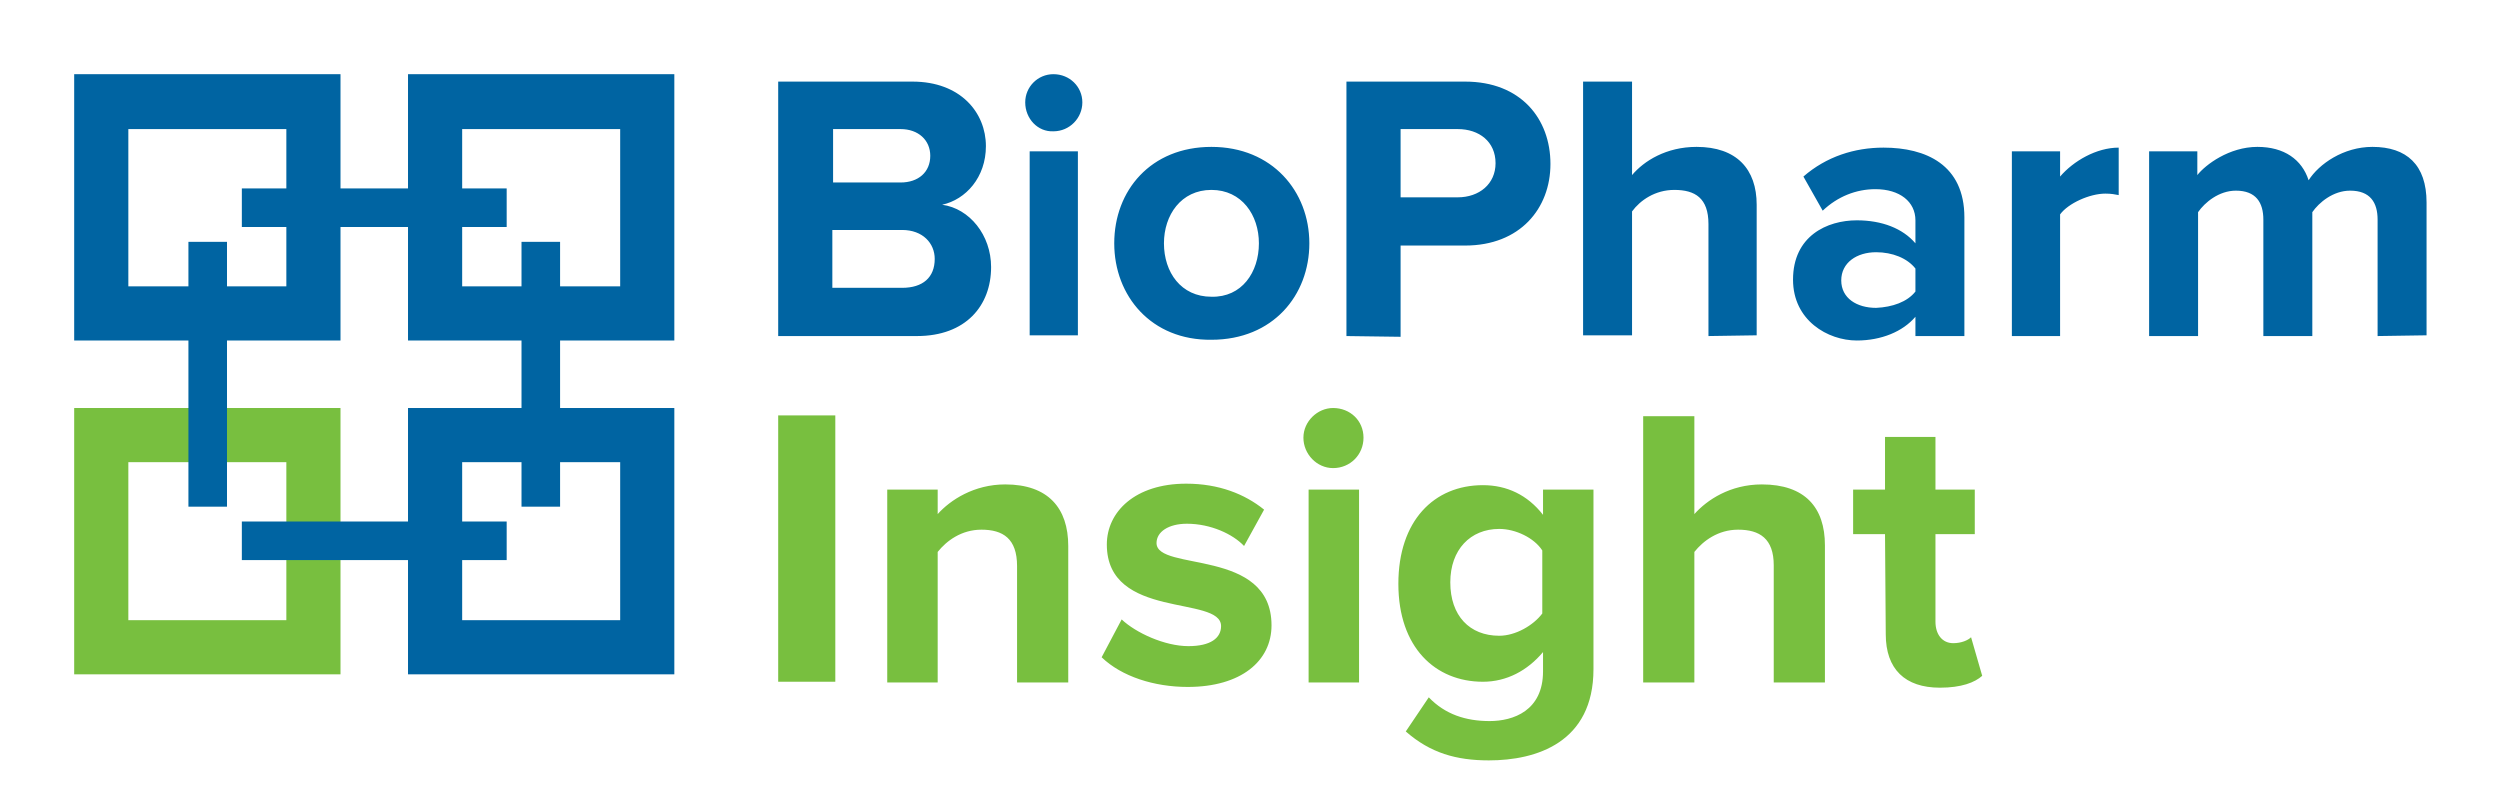
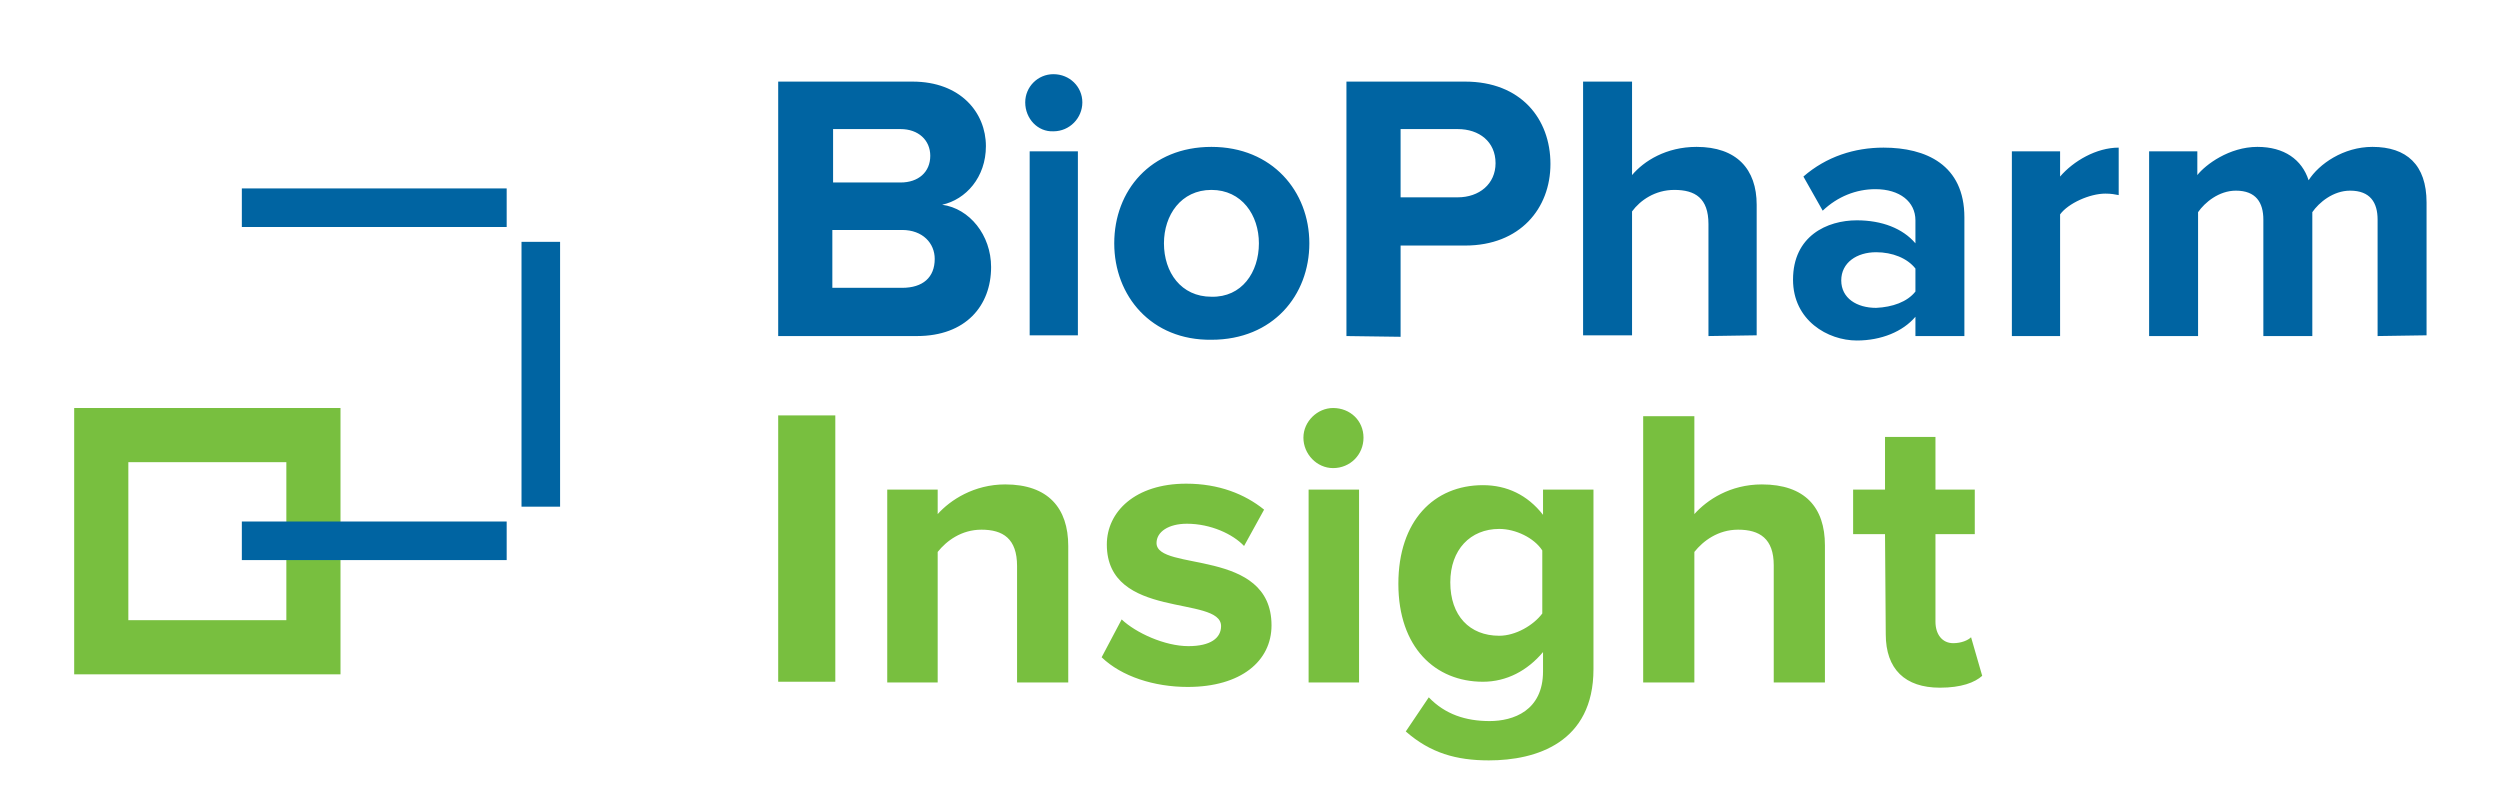
<svg xmlns="http://www.w3.org/2000/svg" version="1.1" id="layer" x="0px" y="0px" viewBox="0 0 337 108" style="enable-background:new 0 0 337 108;" xml:space="preserve">
  <style type="text/css">
	.st0{fill:#78BF3F;}
	.st1{fill:#0064A2;}
</style>
  <path class="st0" d="M104.9,56h7.7v35.9h-7.7V56z M144,92V73.6c0-5.1-2.7-8.3-8.5-8.3c-4.2,0-7.4,2.1-9.1,4V66h-6.8v26h6.8V74.4  c1.2-1.5,3.2-3,5.9-3c2.9,0,4.8,1.2,4.8,4.9V92 M148.5,88.6c2.7,2.6,7.1,4,11.6,4c7.2,0,11.3-3.5,11.3-8.3  c0-10.5-15.5-7.2-15.5-11.1c0-1.5,1.6-2.6,4.1-2.6c3.2,0,6.2,1.4,7.7,3l2.7-4.9c-2.6-2.1-6.1-3.5-10.5-3.5c-6.9,0-10.7,3.8-10.7,8.2  c0,10.2,15.4,6.8,15.4,11c0,1.6-1.4,2.7-4.4,2.7c-3.2,0-7.1-1.8-9-3.6L148.5,88.6 M176.4,92h6.8V66h-6.8V92z M175.7,59  c0,2.2,1.8,4.1,4,4.1c2.3,0,4.1-1.8,4.1-4.1c0-2.3-1.8-4-4.1-4C177.6,55,175.7,56.8,175.7,59 M207.9,82.7c-1.2,1.6-3.6,3-5.8,3  c-4,0-6.6-2.7-6.6-7.2c0-4.4,2.7-7.2,6.6-7.2c2.2,0,4.7,1.2,5.8,2.9V82.7 M189.5,98.6c3.3,2.9,6.8,3.9,11.2,3.9  c6.4,0,14.1-2.4,14.1-12.3V66h-6.8v3.4c-2.1-2.7-4.9-4-8.1-4c-6.6,0-11.4,4.8-11.4,13.3c0,8.6,5,13.2,11.4,13.2c3.2,0,6-1.5,8.1-4  v2.6c0,5.3-4,6.7-7.2,6.7c-3.2,0-6-0.9-8.2-3.2L189.5,98.6 M246,92V73.5c0-5.1-2.7-8.2-8.5-8.2c-4.3,0-7.4,2.1-9.1,4V56.1h-6.9V92  h6.9V74.4c1.2-1.5,3.2-3,5.9-3c2.9,0,4.8,1.2,4.8,4.8V92 M254.2,85.5c0,4.7,2.6,7.2,7.3,7.2c2.9,0,4.7-0.7,5.7-1.6l-1.5-5.2  c-0.4,0.4-1.3,0.8-2.4,0.8c-1.5,0-2.4-1.2-2.4-2.9V72h5.3V66h-5.3v-7.1h-6.8V66h-4.3v6h4.3L254.2,85.5" />
  <path class="st1" d="M126,34.9c0-2.1-1.6-3.9-4.4-3.9h-9.4v7.8h9.4C124.4,38.8,126,37.4,126,34.9 M125.4,21c0-2.1-1.6-3.6-4-3.6  h-9.1v7.2h9.1C123.8,24.6,125.4,23.2,125.4,21 M104.9,45.3V11H123c6.5,0,9.9,4.2,9.9,8.7c0,4.2-2.7,7.2-5.9,7.9  c3.7,0.5,6.6,4.1,6.6,8.4c0,5.2-3.4,9.3-10,9.3H104.9z M138.8,20.4h6.5v24.8h-6.5V20.4z M138.2,13.8c0-2.1,1.7-3.8,3.8-3.8  c2.2,0,3.9,1.7,3.9,3.8s-1.7,3.9-3.9,3.9C139.9,17.8,138.2,16,138.2,13.8 M169.7,32.8c0-3.8-2.3-7.2-6.4-7.2s-6.4,3.4-6.4,7.2  c0,3.9,2.3,7.2,6.4,7.2C167.4,40.1,169.7,36.7,169.7,32.8 M150.2,32.8c0-7.1,4.9-13,13.1-13c8.2,0,13.2,6,13.2,13s-4.9,13-13.2,13  C155.2,45.9,150.2,39.9,150.2,32.8 M201.6,22c0-2.9-2.2-4.6-5.1-4.6h-7.7v9.2h7.7C199.4,26.6,201.6,24.8,201.6,22 M181.5,45.3V11h16  c7.5,0,11.5,5,11.5,11.1c0,6-4.1,11-11.5,11h-8.7v12.3L181.5,45.3L181.5,45.3z M230.3,45.3V30.2c0-3.5-1.8-4.6-4.6-4.6  c-2.6,0-4.6,1.4-5.7,2.9v16.7h-6.6V11h6.6v12.6c1.6-1.9,4.6-3.8,8.7-3.8c5.4,0,8.1,3,8.1,7.8v17.6 M258.2,39.3v-3.1  c-1.1-1.4-3.1-2.2-5.3-2.2c-2.6,0-4.7,1.4-4.7,3.8c0,2.4,2.1,3.7,4.7,3.7C255.1,41.4,257.1,40.7,258.2,39.3 M258.2,45.3v-2.6  c-1.7,2-4.6,3.2-7.9,3.2c-3.9,0-8.6-2.7-8.6-8.2c0-5.9,4.6-8,8.6-8c3.4,0,6.2,1.1,7.9,3.1v-3.1c0-2.5-2.1-4.2-5.4-4.2  c-2.6,0-5.1,1-7.1,2.9l-2.6-4.6c3.1-2.7,6.9-3.9,10.8-3.9c5.7,0,10.9,2.3,10.9,9.4v16L258.2,45.3L258.2,45.3z M271.2,45.3V20.4h6.5  v3.4c1.8-2.1,4.9-3.9,7.9-3.9v6.4c-0.5-0.1-1-0.2-1.8-0.2c-2.1,0-5,1.3-6.1,2.8v16.4 M320.5,45.3V29.6c0-2.3-1-3.9-3.7-3.9  c-2.3,0-4.2,1.6-5.1,2.9v16.7h-6.6V29.6c0-2.3-1-3.9-3.7-3.9c-2.3,0-4.2,1.6-5.1,2.9v16.7h-6.6V20.4h6.5v3.2  c1.1-1.4,4.3-3.8,8.1-3.8c3.6,0,6,1.7,6.9,4.5c1.4-2.2,4.7-4.5,8.6-4.5c4.6,0,7.3,2.4,7.3,7.5v17.9" />
  <rect x="70.3" y="32.6" class="st1" width="5.2" height="35.7" />
  <rect x="32.6" y="25.4" class="st1" width="35.7" height="5.2" />
-   <path class="st1" d="M83.6,83.6H62.3V62.3h21.3V83.6z M55,90.9h35.9V55H55V90.9z" />
  <path class="st0" d="M38.6,83.6H17.3V62.3h21.3V83.6z M10,90.9h35.9V55H10V90.9z" />
-   <path class="st1" d="M83.6,38.6H62.3V17.4h21.3V38.6z M55,45.9h35.9V10H55V45.9z" />
-   <path class="st1" d="M38.6,38.6H17.3V17.4h21.3V38.6z M10,45.9h35.9V10H10V45.9z" />
  <rect x="32.6" y="70.3" class="st1" width="35.7" height="5.2" />
-   <rect x="25.4" y="32.6" class="st1" width="5.2" height="35.7" />
</svg>